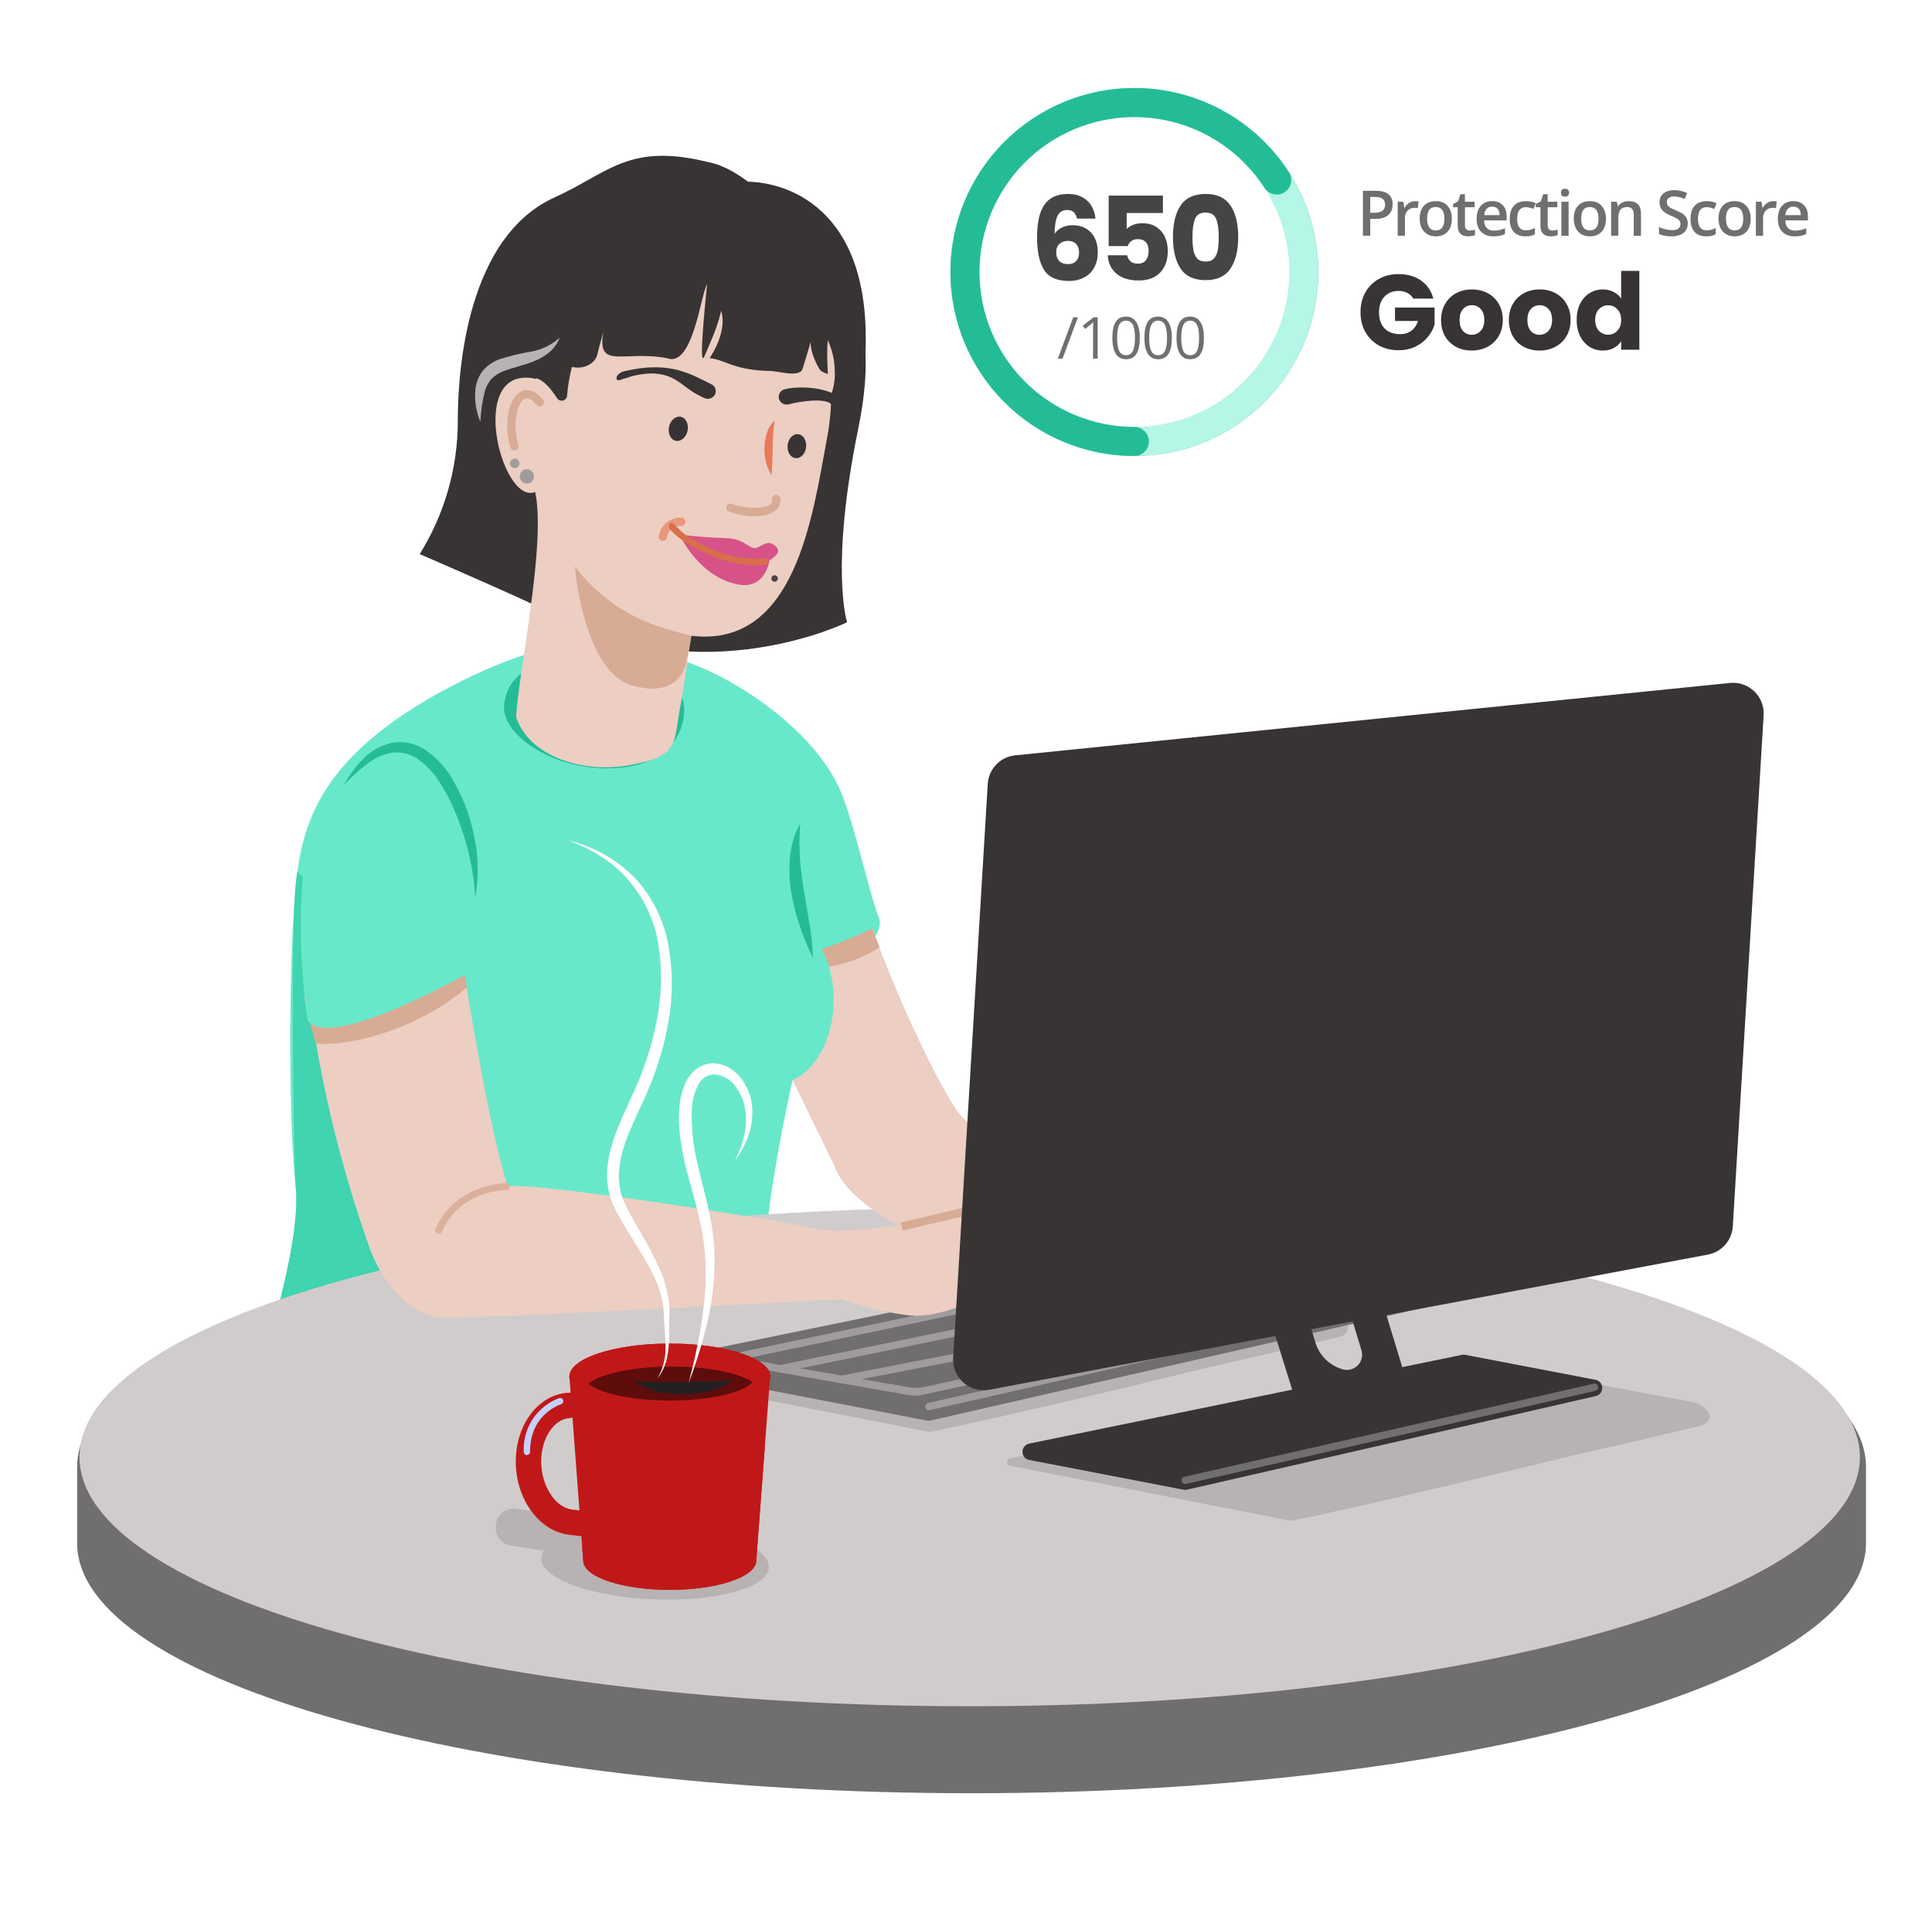
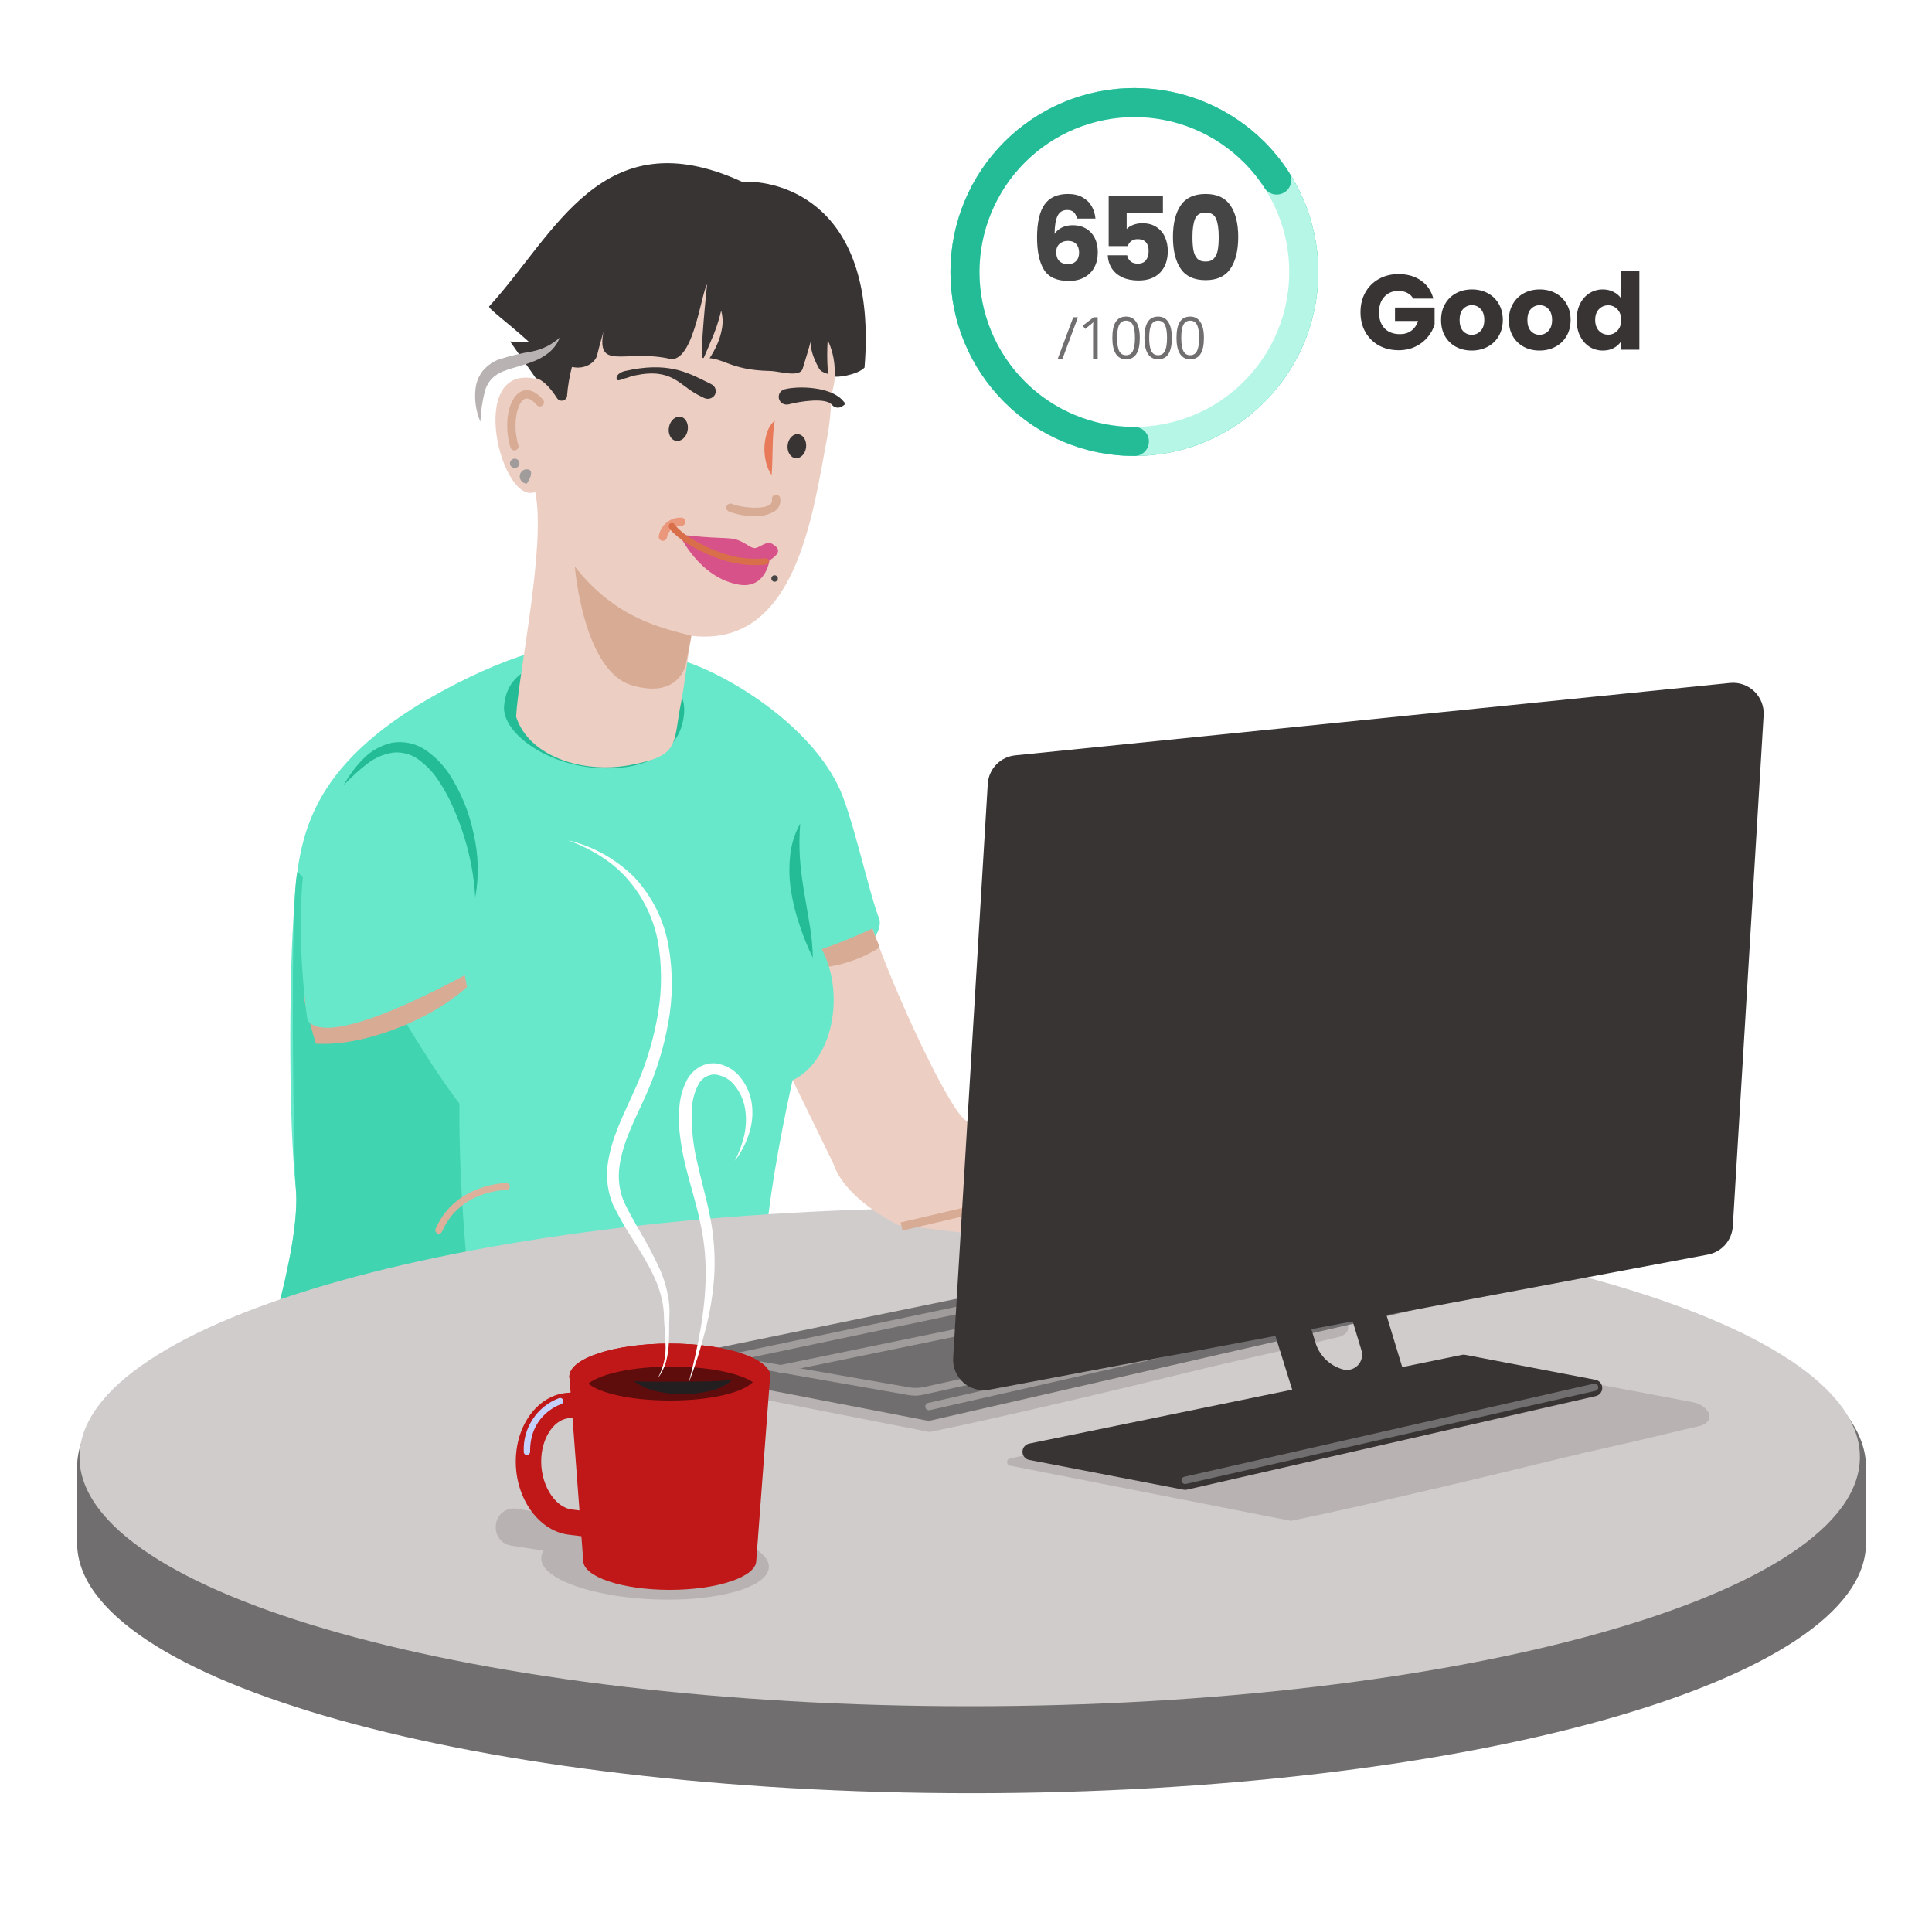
<svg xmlns="http://www.w3.org/2000/svg" width="373" height="368" viewBox="0 0 373 368" fill="none">
  <g clip-path="url(#clip0_2325_184545)">
    <path d="M346.457 173.402C346.461 152.081 342.264 130.968 334.107 111.268C325.95 91.569 313.992 73.67 298.917 58.593C283.842 43.516 265.944 31.556 246.245 23.397C226.547 15.238 205.435 11.039 184.114 11.04C141.062 11.04 99.773 28.142 69.33 58.583C38.886 89.025 21.782 130.313 21.78 173.365C21.752 197.456 27.097 221.251 37.428 243.015C47.758 264.779 62.814 283.965 81.497 299.175C150.846 293.83 220.803 295.78 290.843 295.697C308.326 280.48 322.338 261.688 331.932 240.59C341.527 219.491 346.48 196.579 346.457 173.402Z" fill="white" />
    <path d="M112.942 124.586C103.098 123.666 86.824 132.213 79.767 136.694C57.761 150.659 57.439 164.294 56.592 178.167C55.847 190.394 55.746 217.056 57.08 229.062C58.414 241.068 48.8 268.852 48.8 268.852L147.24 268.189C147.24 268.189 147.12 246.523 147.884 238.749C150 216.954 157.544 190.716 157.277 189.916C157.01 189.115 170.737 183.282 169.817 177.56C167.682 172.224 164.6 157.191 161.721 151.46C155.189 138.478 138.261 129.113 130.79 127.245C124.91 125.948 118.946 125.059 112.942 124.586Z" fill="#68E8CA" />
    <path d="M88.701 213.054C77.66 198.462 70.025 180.348 57.42 168.296C55.875 174.506 56.74 225.869 57.089 229.062C58.423 241.077 48.809 268.852 48.809 268.852L92.675 267.932C90.596 249.532 88.535 231.546 88.701 213.054Z" fill="#40D4B0" />
    <path d="M360.257 283.194C360.257 256.514 282.977 234.885 187.573 234.885C92.169 234.885 14.889 256.514 14.889 283.194V297.859C14.889 324.539 92.169 346.159 187.573 346.159C282.977 346.159 360.257 324.53 360.257 297.859V283.194Z" fill="#706E6E" />
    <path d="M187.214 329.369C282.132 329.369 359.079 307.831 359.079 281.262C359.079 254.694 282.132 233.156 187.214 233.156C92.295 233.156 15.349 254.694 15.349 281.262C15.349 307.831 92.295 329.369 187.214 329.369Z" fill="#D1CCCC" />
    <path d="M230.601 264.62C239.728 262.375 242.865 261.86 252.313 259.56C256.913 258.437 253.776 259.219 258.523 258.088C258.643 258.057 258.76 258.017 258.873 257.968C261.725 256.809 259.876 253.957 256.83 253.478L212.965 245.198C212.845 245.198 125.151 264.417 125.151 264.417C125.004 264.464 124.877 264.558 124.788 264.684C124.7 264.81 124.655 264.962 124.66 265.115C124.665 265.269 124.721 265.417 124.817 265.537C124.914 265.657 125.047 265.742 125.197 265.779L179.477 276.432C192.817 273.709 216.461 268.097 230.601 264.62Z" fill="#B8B2B2" />
    <path d="M258.799 235.52L134.599 260.986C134.084 261.089 133.618 261.359 133.273 261.756C132.929 262.152 132.725 262.651 132.695 263.175C132.659 263.754 132.836 264.327 133.191 264.785C133.547 265.244 134.057 265.558 134.627 265.668L178.787 274.188C179.111 274.257 179.447 274.257 179.771 274.188L296.951 247.37C297.452 247.252 297.901 246.976 298.232 246.584C298.564 246.191 298.76 245.702 298.791 245.189C298.826 244.611 298.649 244.04 298.294 243.583C297.938 243.126 297.428 242.814 296.86 242.705L259.645 235.575C259.369 235.507 259.082 235.489 258.799 235.52Z" fill="#706E6E" />
    <path d="M179.348 272.228C179.188 272.226 179.033 272.171 178.908 272.071C178.783 271.971 178.695 271.832 178.658 271.676C178.619 271.492 178.653 271.3 178.752 271.141C178.852 270.981 179.009 270.866 179.192 270.82L296.519 244.14C296.61 244.12 296.705 244.118 296.797 244.134C296.889 244.151 296.977 244.185 297.055 244.236C297.134 244.286 297.202 244.352 297.255 244.428C297.308 244.505 297.346 244.592 297.365 244.683C297.387 244.774 297.391 244.868 297.375 244.96C297.36 245.052 297.327 245.14 297.277 245.219C297.227 245.298 297.162 245.366 297.086 245.419C297.009 245.473 296.923 245.51 296.832 245.53L179.504 272.21L179.348 272.228Z" fill="#A19C9C" />
    <path d="M176.79 269.413C176.278 269.412 175.767 269.366 175.263 269.275L141.021 263.267C140.805 263.23 140.609 263.117 140.469 262.948C140.329 262.779 140.254 262.566 140.257 262.347C140.253 262.132 140.324 261.922 140.459 261.754C140.593 261.586 140.782 261.47 140.993 261.427L204.142 248.161C204.325 248.125 204.514 248.162 204.67 248.263C204.827 248.364 204.937 248.522 204.979 248.704C205.017 248.889 204.981 249.082 204.877 249.24C204.774 249.399 204.612 249.51 204.427 249.55L143.827 262.283L175.502 267.803C176.456 267.974 177.435 267.955 178.382 267.748L204.142 262.08C204.326 262.042 204.518 262.077 204.676 262.179C204.834 262.28 204.947 262.44 204.988 262.623C205.009 262.714 205.011 262.809 204.994 262.901C204.978 262.993 204.944 263.081 204.893 263.159C204.843 263.238 204.777 263.306 204.7 263.359C204.624 263.412 204.537 263.45 204.445 263.47L178.685 269.128C178.066 269.291 177.431 269.387 176.79 269.413Z" fill="#A19C9C" />
    <path d="M150.497 264.96C150.333 264.958 150.175 264.9 150.048 264.796C149.921 264.693 149.833 264.55 149.798 264.39C149.762 264.204 149.802 264.013 149.907 263.856C150.012 263.699 150.174 263.59 150.359 263.552L204.161 252.512C204.252 252.494 204.346 252.493 204.437 252.511C204.529 252.528 204.616 252.564 204.694 252.615C204.771 252.666 204.838 252.732 204.89 252.809C204.942 252.886 204.979 252.973 204.998 253.064C205.018 253.156 205.019 253.25 205.002 253.342C204.985 253.434 204.95 253.522 204.899 253.6C204.847 253.678 204.781 253.745 204.703 253.797C204.625 253.848 204.537 253.884 204.446 253.902L150.644 264.942L150.497 264.96Z" fill="#A19C9C" />
-     <path d="M162.273 266.993C162.108 266.992 161.95 266.933 161.824 266.827C161.698 266.722 161.613 266.575 161.583 266.414C161.564 266.322 161.564 266.228 161.582 266.137C161.6 266.045 161.637 265.959 161.689 265.882C161.741 265.804 161.809 265.738 161.887 265.688C161.965 265.637 162.052 265.602 162.144 265.586L204.151 257.48C204.337 257.448 204.527 257.49 204.682 257.596C204.837 257.703 204.943 257.866 204.979 258.051C205.014 258.235 204.975 258.426 204.87 258.581C204.765 258.736 204.602 258.843 204.418 258.879L162.411 266.975L162.273 266.993Z" fill="#A19C9C" />
    <path d="M246.572 249.081C246.756 246.229 246.986 243.386 247.226 240.543L225.909 235.354C214.694 230.285 189.615 219.172 186.128 216.034C182.642 212.897 172.696 191.608 168.446 179.234C161.721 183.623 150.966 185.352 143.68 189.354L160.948 224.728C162.623 229.788 168.621 233.993 173.35 236.458L189.302 238.39L221.374 255.346C221.374 255.346 232.589 255.429 246.287 255.493C246.352 253.377 246.444 251.224 246.572 249.081Z" fill="#ECCEC3" />
    <path d="M157.222 183.706L158.087 186.834C162.256 186.485 166.279 185.138 169.817 182.905C169.532 181.838 168.648 180.329 168.446 179.225C164.798 180.942 161.05 182.438 157.222 183.706Z" fill="#D8AB95" />
-     <path d="M59.26 189.318C57.2 178.462 86.86 171.663 88.397 180.688C92.546 205.528 94.883 218.583 98.011 229.062C101.691 227.93 148.997 235.262 157.222 237.121C166.707 239.264 190.526 232.788 193.626 232.521C196.727 232.254 217.289 244.61 219.147 245.125C221.006 245.64 222.643 249.348 217.841 249.504C213.038 249.66 214.032 250.176 214.032 250.176L214.455 251.27C214.455 251.27 214.915 256.376 191.897 249.918C189.578 249.918 182.053 254.674 175.337 253.902C170.984 253.342 166.707 252.299 162.585 250.792C162.585 250.792 92.417 254.61 85.444 254.352C78.47 254.095 73.208 246.072 71.478 241.242C65.473 224.446 61.375 207.029 59.26 189.318Z" fill="#ECCEC3" />
    <path d="M90.163 190.523C89.317 186.438 88.627 180.734 87.882 178.508C84.974 169.896 56.924 182.648 58.856 193.494C58.856 193.494 59.822 197.699 60.981 201.462C69.822 202.05 82.785 197.184 90.163 190.523Z" fill="#D8AB95" />
    <path d="M201.219 239.943L200.505 241.365L216.988 249.645L217.703 248.223L201.219 239.943Z" fill="#D8AB95" />
    <path d="M195.422 243.758L194.876 245.253L213.447 252.034L213.993 250.539L195.422 243.758Z" fill="#D8AB95" />
    <path d="M149.549 209.282C155.85 209.282 160.957 201.999 160.957 193.016C160.957 184.033 155.85 176.75 149.549 176.75C143.249 176.75 138.141 184.033 138.141 193.016C138.141 201.999 143.249 209.282 149.549 209.282Z" fill="#68E8CA" />
    <path d="M70.549 146.39C87.017 141.45 93.972 156.014 95.14 185.214C95.14 185.214 64.063 203.614 59.361 196.944C59.361 196.944 52.443 151.8 70.549 146.39Z" fill="#68E8CA" />
    <path d="M218.761 245.833L194.887 232.686L174.251 237.535L173.883 235.98L195.117 230.994L219.534 244.435L218.761 245.833Z" fill="#D8AB95" />
    <path d="M84.735 238.151C84.64 238.151 84.547 238.132 84.459 238.096C84.374 238.06 84.298 238.008 84.234 237.941C84.17 237.875 84.12 237.797 84.088 237.711C84.055 237.625 84.04 237.533 84.044 237.441C84.047 237.349 84.07 237.259 84.11 237.176C87.909 228.464 97.661 228.362 97.762 228.362C97.94 228.362 98.111 228.433 98.237 228.559C98.363 228.685 98.434 228.856 98.434 229.034C98.434 229.213 98.363 229.385 98.238 229.512C98.112 229.639 97.941 229.712 97.762 229.715C97.394 229.715 88.792 229.825 85.352 237.719C85.303 237.843 85.218 237.951 85.108 238.028C84.999 238.105 84.869 238.148 84.735 238.151Z" fill="#DDB09C" />
    <path d="M132.097 136.933C132.097 142.287 128.224 148.322 117.165 148.322C106.107 148.322 96.824 141.56 97.321 136.224C97.946 129.637 103.356 127.236 114.405 127.236C125.454 127.236 132.097 131.56 132.097 136.933Z" fill="#24BC97" />
-     <path d="M165.594 60.554C168.161 66.948 167.048 76.195 165.695 82.772C160.175 109.673 163.542 120.124 163.542 120.124C163.542 120.124 135.694 133.805 107.422 118.827C102.684 116.316 81.028 106.959 81.028 106.959C85.846 99.232 88.396 90.306 88.388 81.199C88.388 75.412 88.857 46.35 107.073 38.106C117.487 33.396 121.324 27.499 136.688 31.28C149.577 33.663 165.594 60.554 165.594 60.554Z" fill="#383434" />
    <path d="M103.503 73.14C105.904 58.659 110.817 40.02 125.022 34.068C151.316 31.712 164.122 61.557 159.623 84.861C156.863 99.525 153.607 125.148 133.477 122.728C132.778 126.702 132.124 132.443 131.526 135.406C129.852 143.686 131.527 145.866 121.526 147.706C112.326 149.38 102.04 145.921 99.639 138.359C100.136 129.6 105.49 104.834 103.319 94.972C96.787 97.639 89.887 70.049 103.503 73.14Z" fill="#ECCEC3" />
    <path d="M99.308 86.94C99.136 86.941 98.968 86.886 98.831 86.783C98.693 86.68 98.592 86.535 98.544 86.37C97.201 81.944 98.112 76.93 100.476 75.633C101.258 75.21 102.868 74.833 104.837 77.151C104.973 77.313 105.039 77.521 105.022 77.731C105.005 77.941 104.905 78.136 104.745 78.274C104.584 78.409 104.375 78.476 104.165 78.458C103.955 78.441 103.76 78.342 103.623 78.182C102.97 77.418 102.031 76.608 101.24 77.032C99.749 77.85 98.921 82.101 100.071 85.91C100.103 86.01 100.113 86.115 100.103 86.22C100.093 86.324 100.062 86.426 100.013 86.518C99.963 86.611 99.896 86.692 99.814 86.758C99.733 86.825 99.639 86.874 99.538 86.903C99.464 86.929 99.386 86.941 99.308 86.94Z" fill="#D8AB95" />
    <path d="M127.984 104.402H127.874C127.768 104.388 127.666 104.353 127.573 104.299C127.481 104.245 127.401 104.173 127.337 104.087C127.273 104.001 127.228 103.903 127.203 103.799C127.178 103.695 127.175 103.587 127.193 103.482C127.359 102.453 127.899 101.521 128.708 100.864C129.518 100.207 130.54 99.872 131.582 99.921C131.686 99.928 131.787 99.956 131.881 100.002C131.974 100.048 132.057 100.113 132.126 100.191C132.194 100.27 132.246 100.361 132.279 100.46C132.312 100.559 132.325 100.664 132.318 100.768C132.301 100.977 132.204 101.173 132.046 101.312C131.888 101.451 131.682 101.523 131.471 101.513C130.835 101.49 130.211 101.698 129.716 102.099C129.22 102.499 128.886 103.066 128.776 103.693C128.753 103.888 128.66 104.067 128.515 104.198C128.369 104.328 128.18 104.401 127.984 104.402Z" fill="#EA977B" />
    <path d="M132.747 83.148C133.012 81.87 132.424 80.667 131.434 80.462C130.443 80.257 129.426 81.128 129.162 82.406C128.897 83.685 129.485 84.888 130.475 85.093C131.466 85.298 132.483 84.427 132.747 83.148Z" fill="#383434" />
    <path d="M155.627 86.32C155.767 85.042 155.081 83.918 154.096 83.811C153.112 83.703 152.2 84.652 152.06 85.93C151.921 87.208 152.606 88.331 153.591 88.439C154.576 88.546 155.488 87.597 155.627 86.32Z" fill="#383434" />
    <path opacity="0.6" d="M131.177 103.187C138.748 104.107 140.8 103.62 142.447 104.254C144.094 104.889 144.737 105.653 145.575 105.8C146.412 105.947 147.967 104.301 149.043 104.963C150.119 105.625 151.251 106.49 148.555 108.174C148.555 108.174 147.838 113.795 142.566 112.838C134.912 111.449 131.177 103.187 131.177 103.187Z" fill="#C90063" />
    <path d="M133.477 122.728C128.141 121.293 118.941 119.572 110.974 109.351C110.974 109.351 112.602 129.426 121.885 132.25C131.168 135.074 132.428 128.174 132.428 128.174L133.477 122.728Z" fill="#D8AB95" />
    <path d="M145.713 99.636C143.992 99.651 142.285 99.339 140.681 98.716C140.491 98.623 140.345 98.459 140.274 98.259C140.204 98.06 140.214 97.841 140.303 97.649C140.396 97.459 140.561 97.314 140.761 97.245C140.961 97.176 141.18 97.189 141.371 97.281C142.585 97.87 147.102 98.514 148.629 97.41C148.789 97.308 148.913 97.16 148.986 96.986C149.058 96.811 149.075 96.619 149.034 96.434C149.014 96.329 149.017 96.22 149.041 96.116C149.065 96.011 149.111 95.913 149.174 95.826C149.238 95.74 149.319 95.668 149.412 95.614C149.505 95.561 149.608 95.526 149.715 95.514C149.82 95.498 149.928 95.502 150.031 95.527C150.135 95.552 150.232 95.598 150.318 95.661C150.404 95.725 150.476 95.805 150.53 95.896C150.585 95.988 150.62 96.09 150.635 96.195C150.714 96.666 150.656 97.149 150.469 97.588C150.281 98.026 149.972 98.402 149.577 98.67C148.415 99.373 147.069 99.709 145.713 99.636Z" fill="#D8AB95" />
    <path d="M149.577 81.19C149.425 82.064 149.324 82.945 149.273 83.83C149.227 84.686 149.181 85.541 149.172 86.397C149.117 88.127 149.126 89.82 148.97 91.706C148.443 90.924 148.069 90.05 147.865 89.129C147.657 88.225 147.561 87.298 147.58 86.37C147.608 85.431 147.769 84.502 148.059 83.609C148.319 82.673 148.846 81.832 149.577 81.19Z" fill="#E87A5A" />
    <path d="M120.965 72.965C121.514 72.75 122.08 72.581 122.658 72.459C129.806 70.969 131.186 74.428 134.829 76.268L135.906 76.802C136.271 76.992 136.696 77.035 137.092 76.92C137.488 76.805 137.824 76.542 138.031 76.185C138.122 76.006 138.175 75.81 138.188 75.61C138.201 75.409 138.174 75.209 138.106 75.019C138.039 74.83 137.934 74.656 137.798 74.509C137.662 74.361 137.497 74.243 137.313 74.161L136.274 73.637C132.538 71.797 128.675 69.8 120.698 71.613C119.852 71.797 118.858 72.386 119.061 73.186C119.217 73.756 120.321 73.057 120.965 72.965Z" fill="#383434" />
    <path d="M143.284 35.098C116.227 22.687 107.22 45.218 94.451 59.128C94.046 59.432 97.965 62.22 102.215 66.084L98.48 65.918L103.448 73.002C104.994 73.342 106.466 75.192 107.588 76.921C107.724 77.103 107.915 77.237 108.132 77.302C108.35 77.367 108.583 77.361 108.796 77.283C109.01 77.206 109.193 77.062 109.318 76.872C109.444 76.683 109.505 76.458 109.492 76.231C109.645 74.417 109.953 72.62 110.412 70.858H110.587C112.979 71.364 115.059 69.938 115.325 68.393C115.381 68.052 115.905 66.139 116.512 63.977C115.105 71.539 120.385 67.546 128.785 69.147C133.79 71.079 135.317 56.608 136.513 54.906C136.513 54.906 134.995 69.147 135.722 69.11C139.77 68.89 140.653 71.438 148.657 71.613C150.331 71.613 154.398 72.974 154.959 71.18C155.631 69.037 156.173 67.178 156.514 65.964C156.468 67.004 156.753 68.66 158.115 71.116C158.685 72.146 160.341 72.146 160.792 72.588C161.242 73.03 165.53 72.404 166.91 70.96C169.486 39.128 150.497 34.712 143.284 35.098Z" fill="#383434" />
    <path d="M149.549 112.295C149.895 112.295 150.175 112.015 150.175 111.67C150.175 111.324 149.895 111.044 149.549 111.044C149.204 111.044 148.924 111.324 148.924 111.67C148.924 112.015 149.204 112.295 149.549 112.295Z" fill="#454545" />
    <path d="M159.798 65.642C160.623 67.399 161.083 69.305 161.15 71.245C161.301 73.196 160.959 75.154 160.157 76.94C159.973 74.989 159.899 73.177 159.798 71.309C159.674 69.422 159.674 67.529 159.798 65.642Z" fill="#ECCEC3" />
    <path d="M151.536 78.062C151.763 78.117 152 78.117 152.226 78.062C154.416 77.473 159.439 76.682 160.608 78.136C160.73 78.289 160.882 78.416 161.054 78.51C161.225 78.605 161.414 78.664 161.609 78.686C161.804 78.707 162.001 78.69 162.189 78.635C162.377 78.58 162.553 78.488 162.705 78.366C163.349 77.85 163.349 78.117 162.825 77.446C160.543 74.612 154.122 74.446 151.454 75.155C151.263 75.205 151.083 75.293 150.927 75.412C150.77 75.532 150.638 75.682 150.54 75.853C150.441 76.025 150.378 76.214 150.353 76.41C150.328 76.606 150.343 76.805 150.396 76.995C150.47 77.26 150.616 77.499 150.817 77.688C151.018 77.876 151.267 78.005 151.536 78.062Z" fill="#383434" />
    <path d="M139.236 59.966C139.531 61.025 139.594 62.136 139.42 63.222C139.251 64.306 138.941 65.364 138.5 66.369C138.077 67.361 137.559 68.309 136.954 69.202C136.35 70.086 135.677 70.92 134.94 71.696C135.212 70.664 135.578 69.66 136.034 68.696C136.439 67.776 136.863 66.792 137.249 65.844C138.096 63.952 138.762 61.984 139.236 59.966Z" fill="#ECCEC3" />
    <path d="M108.066 65.164C107.664 66.229 107.003 67.177 106.144 67.924C105.272 68.659 104.287 69.25 103.227 69.671C101.157 70.546 99.014 70.941 97.247 71.64C96.417 71.945 95.656 72.415 95.011 73.02C94.398 73.667 93.939 74.444 93.668 75.293C93.139 77.292 92.83 79.344 92.748 81.411C91.861 79.342 91.543 77.074 91.828 74.842C92.005 73.604 92.514 72.437 93.3 71.466C94.132 70.528 95.181 69.808 96.355 69.368C98.412 68.71 100.515 68.206 102.647 67.859C104.667 67.475 106.542 66.543 108.066 65.164Z" fill="#B8B2B2" />
-     <path d="M101.718 93.343C102.481 93.343 103.098 92.725 103.098 91.963C103.098 91.201 102.481 90.583 101.718 90.583C100.956 90.583 100.338 91.201 100.338 91.963C100.338 92.725 100.956 93.343 101.718 93.343Z" fill="#A19C9C" />
+     <path d="M101.718 93.343C103.098 91.201 102.481 90.583 101.718 90.583C100.956 90.583 100.338 91.201 100.338 91.963C100.338 92.725 100.956 93.343 101.718 93.343Z" fill="#A19C9C" />
    <path d="M99.372 90.353C99.875 90.353 100.283 89.945 100.283 89.442C100.283 88.939 99.875 88.532 99.372 88.532C98.869 88.532 98.462 88.939 98.462 89.442C98.462 89.945 98.869 90.353 99.372 90.353Z" fill="#A19C9C" />
    <g style="mix-blend-mode:multiply">
      <path d="M145.823 109.094C141.665 109.094 137.258 107.695 132.695 104.935C131.977 104.494 129.696 102.874 129.162 101.853C129.09 101.708 129.078 101.54 129.128 101.385C129.178 101.231 129.286 101.102 129.429 101.025C129.574 100.951 129.743 100.938 129.898 100.988C130.053 101.038 130.182 101.147 130.257 101.292C131.133 102.322 132.174 103.199 133.339 103.886C138.426 106.968 143.284 108.284 147.755 107.76C147.916 107.741 148.078 107.787 148.205 107.887C148.332 107.987 148.415 108.133 148.436 108.293C148.454 108.454 148.408 108.615 148.309 108.743C148.209 108.87 148.063 108.953 147.902 108.974C147.212 109.055 146.518 109.095 145.823 109.094Z" fill="#D96E4A" />
    </g>
    <path d="M154.49 158.976C154.322 161.14 154.3 163.313 154.425 165.48C154.554 167.615 154.849 169.712 155.189 171.828L156.275 178.268C156.664 180.456 156.885 182.671 156.937 184.892C155.955 182.899 155.112 180.839 154.416 178.728C153.687 176.632 153.136 174.478 152.769 172.288C152.392 170.052 152.309 167.775 152.521 165.517C152.695 163.22 153.367 160.988 154.49 158.976Z" fill="#24BC97" />
    <path d="M66.354 151.57C67.347 149.748 68.585 148.07 70.034 146.584C71.542 144.986 73.493 143.874 75.636 143.391C77.917 142.982 80.267 143.488 82.178 144.799C83.971 146.03 85.513 147.591 86.722 149.399C89.007 152.923 90.608 156.846 91.442 160.963C92.391 164.992 92.497 169.173 91.755 173.245C91.526 169.236 90.796 165.27 89.584 161.442C89.004 159.561 88.309 157.718 87.504 155.922C86.747 154.134 85.823 152.421 84.744 150.806C83.729 149.226 82.439 147.839 80.936 146.712C79.519 145.626 77.746 145.111 75.968 145.268C74.096 145.535 72.33 146.297 70.852 147.476C69.242 148.714 67.738 150.084 66.354 151.57Z" fill="#24BC97" />
    <path d="M129.318 272.09C140.034 272.09 148.721 269.24 148.721 265.724C148.721 262.207 140.034 259.357 129.318 259.357C118.602 259.357 109.916 262.207 109.916 265.724C109.916 269.24 118.602 272.09 129.318 272.09Z" fill="#C01818" />
    <path d="M126.466 294.492C122.273 294.307 118.071 294.578 113.936 295.302C113.725 294.707 113.357 294.181 112.871 293.779C112.385 293.378 111.799 293.115 111.176 293.02L99.713 291.235C99.228 291.159 98.733 291.187 98.26 291.318C97.787 291.448 97.347 291.677 96.969 291.99C96.591 292.304 96.285 292.694 96.07 293.134C95.854 293.575 95.735 294.057 95.72 294.547V294.832C95.692 295.676 95.975 296.5 96.514 297.15C97.053 297.799 97.811 298.228 98.645 298.356L104.948 299.34C104.649 299.783 104.492 300.306 104.497 300.84C104.497 304.768 114.332 308.31 126.466 308.752C138.601 309.194 148.445 306.378 148.445 302.45C148.445 298.522 138.601 294.934 126.466 294.492Z" fill="#B8B2B2" />
    <path d="M109.916 265.53L112.602 301.272C112.602 304.382 120.082 306.903 129.309 306.903C138.537 306.903 146.007 304.382 146.007 301.272L148.694 265.53H109.916Z" fill="#C01818" />
-     <path d="M112.372 298.255L112.602 301.272C112.602 304.382 120.082 306.903 129.309 306.903C138.537 306.903 146.007 304.382 146.007 301.272L147.663 279.266C140.736 294.096 130.257 306.167 112.372 298.255Z" fill="#C01818" />
    <path d="M129.318 270.37C138.51 270.37 145.961 268.203 145.961 265.53C145.961 262.858 138.51 260.691 129.318 260.691C120.127 260.691 112.676 262.858 112.676 265.53C112.676 268.203 120.127 270.37 129.318 270.37Z" fill="#C01818" />
    <path d="M129.337 260.581C140.432 260.581 147.516 263.626 147.516 265.724C147.516 267.821 140.432 270.866 129.337 270.866C118.242 270.866 111.158 267.821 111.158 265.724C111.158 263.626 118.242 260.581 129.337 260.581ZM129.337 259.357C118.619 259.357 109.934 262.209 109.934 265.724C109.934 269.238 118.619 272.09 129.337 272.09C140.055 272.09 148.74 269.238 148.74 265.724C148.74 262.209 140.055 259.357 129.337 259.357Z" fill="#C01818" />
    <path d="M110.164 273.672H110.642L118.002 274.592C119.576 274.841 121.186 277.214 121.011 280.066L120.496 288.346C120.348 290.757 119.005 292.256 117.855 292.256H117.625H117.542L110.431 291.392C106.972 290.968 104.202 286.286 104.506 281.364C104.773 277.095 107.266 273.746 110.164 273.746V273.672ZM110.164 268.842C104.644 268.842 100.044 274.04 99.612 281.06C99.133 288.678 103.733 295.513 109.842 296.258L116.944 297.123C117.249 297.167 117.557 297.189 117.864 297.188C121.811 297.188 125.096 293.572 125.399 288.678L125.914 280.398C126.246 275.126 122.998 270.37 118.665 269.762L111.241 268.842C110.886 268.798 110.53 268.777 110.173 268.778L110.164 268.842Z" fill="#C01818" />
    <path d="M145.345 266.8C142.732 265.043 136.697 263.801 129.65 263.801C122.244 263.801 115.951 265.172 113.595 267.085C115.849 268.99 122.023 270.351 129.318 270.351C136.973 270.37 143.394 268.87 145.345 266.8Z" fill="#5F0C0C" />
    <path d="M141.518 266.276C140.227 267.411 138.659 268.185 136.973 268.52C135.341 268.922 133.667 269.129 131.986 269.137C130.307 269.158 128.631 268.985 126.991 268.622C125.329 268.303 123.758 267.622 122.391 266.625C124.084 266.736 125.657 266.708 127.258 266.717H132.005L136.752 266.662C138.348 266.653 139.941 266.524 141.518 266.276Z" fill="#231F20" />
    <path d="M132.952 266.975C134.737 260.029 136.228 252.972 136.246 245.907C136.269 242.386 135.874 238.874 135.068 235.446C134.323 232.015 133.228 228.611 132.354 225.069C131.916 223.286 131.575 221.48 131.333 219.659C131.07 217.804 131.006 215.926 131.14 214.056C131.232 212.086 131.75 210.159 132.658 208.408C133.191 207.465 133.946 206.666 134.857 206.08C135.817 205.475 136.944 205.189 138.077 205.261C139.115 205.377 140.116 205.717 141.01 206.257C141.904 206.797 142.671 207.524 143.256 208.389C144.404 209.97 145.086 211.841 145.225 213.79C145.367 215.664 145.103 217.546 144.452 219.31C143.845 221.026 142.973 222.637 141.867 224.084C142.686 222.506 143.305 220.83 143.707 219.098C144.079 217.414 144.125 215.675 143.845 213.974C143.567 212.339 142.869 210.805 141.821 209.521C141.358 208.923 140.777 208.426 140.114 208.062C139.45 207.698 138.72 207.475 137.966 207.405C137.272 207.413 136.594 207.623 136.017 208.011C135.441 208.398 134.989 208.945 134.719 209.585C134.002 211.042 133.607 212.636 133.56 214.259C133.448 217.728 133.816 221.195 134.654 224.563C135.409 228.004 136.43 231.463 137.129 235.06C137.831 238.655 138.093 242.322 137.911 245.98C137.695 249.604 137.121 253.197 136.2 256.708C135.323 260.192 134.238 263.62 132.952 266.975Z" fill="white" />
    <path d="M109.695 162.205C114.526 163.366 118.945 165.836 122.464 169.344C125.918 173.035 128.214 177.657 129.07 182.638C129.943 187.573 129.918 192.625 128.996 197.552C128.108 202.449 126.615 207.217 124.553 211.747C122.538 216.2 120.229 220.515 119.612 225.069C119.277 227.293 119.525 229.565 120.33 231.665C121.25 233.763 122.51 235.888 123.706 237.995C124.968 240.113 126.123 242.293 127.165 244.527C128.238 246.805 128.925 249.246 129.199 251.749C129.254 252.379 129.272 253.012 129.254 253.644C129.254 254.279 129.18 254.868 129.19 255.484C129.19 256.698 129.19 257.922 129.134 259.164C129.088 260.407 128.906 261.641 128.592 262.844C128.247 264.027 127.688 265.137 126.945 266.119C128.128 264.002 128.66 261.582 128.472 259.164C128.472 257.968 128.334 256.754 128.251 255.53C128.196 254.914 128.187 254.279 128.178 253.69C128.148 253.104 128.087 252.521 127.994 251.942C127.276 247.25 124.599 243.147 122.05 239.062C120.705 236.986 119.476 234.836 118.37 232.622C117.347 230.176 116.983 227.506 117.312 224.876C117.984 219.687 120.394 215.225 122.335 210.827C124.347 206.488 125.83 201.923 126.752 197.23C127.714 192.565 127.876 187.771 127.23 183.052C126.593 178.336 124.645 173.893 121.609 170.228C118.545 166.446 114.249 163.916 109.695 162.205Z" fill="white" />
    <path d="M101.737 280.885C101.656 280.887 101.576 280.872 101.502 280.842C101.427 280.812 101.359 280.767 101.301 280.711C101.244 280.654 101.198 280.587 101.167 280.513C101.136 280.438 101.12 280.359 101.12 280.278C101.008 278.049 101.607 275.842 102.831 273.975C104.054 272.108 105.84 270.678 107.928 269.891C108.004 269.864 108.084 269.851 108.164 269.855C108.245 269.858 108.323 269.878 108.396 269.912C108.469 269.946 108.534 269.994 108.588 270.054C108.642 270.114 108.684 270.183 108.71 270.259C108.738 270.334 108.751 270.414 108.748 270.494C108.746 270.574 108.727 270.652 108.693 270.725C108.66 270.797 108.613 270.863 108.554 270.917C108.495 270.971 108.427 271.014 108.352 271.041C106.926 271.566 102.28 273.801 102.344 280.241C102.345 280.322 102.33 280.402 102.3 280.477C102.27 280.551 102.226 280.619 102.169 280.677C102.113 280.734 102.046 280.78 101.971 280.811C101.897 280.842 101.817 280.858 101.737 280.858V280.885Z" fill="#C4D1FD" />
    <path d="M300.346 281.768C309.473 279.524 312.619 279.008 322.067 276.699C326.667 275.577 323.521 276.368 328.268 275.236C328.388 275.208 328.505 275.168 328.618 275.117C331.47 273.948 329.621 271.106 326.575 270.627L282.719 262.347C282.59 262.347 194.896 281.566 194.896 281.566C194.753 281.617 194.631 281.711 194.546 281.837C194.461 281.962 194.419 282.111 194.425 282.263C194.431 282.414 194.485 282.559 194.58 282.677C194.675 282.795 194.805 282.88 194.951 282.918L249.231 293.581C262.553 290.858 286.215 285.246 300.346 281.768Z" fill="#B8B2B2" />
    <path d="M184.022 262.108L190.701 151.322C190.785 149.913 191.372 148.582 192.355 147.569C193.337 146.556 194.65 145.929 196.055 145.802L334.055 131.827C334.903 131.75 335.757 131.857 336.56 132.14C337.362 132.424 338.094 132.877 338.705 133.469C339.317 134.061 339.793 134.778 340.102 135.571C340.411 136.364 340.545 137.215 340.495 138.064L334.543 236.734C334.463 238.056 333.941 239.311 333.062 240.301C332.183 241.29 330.997 241.955 329.694 242.19L190.977 268.272C190.096 268.434 189.189 268.394 188.326 268.154C187.463 267.914 186.666 267.48 185.996 266.886C185.326 266.292 184.799 265.553 184.457 264.725C184.115 263.897 183.966 263.002 184.022 262.108Z" fill="#383434" />
    <path d="M282.333 261.519L198.696 278.668C198.348 278.738 198.033 278.922 197.8 279.19C197.567 279.457 197.429 279.795 197.408 280.149C197.383 280.54 197.503 280.926 197.743 281.234C197.984 281.543 198.329 281.752 198.714 281.824L228.485 287.564C228.703 287.615 228.93 287.615 229.148 287.564L308.084 269.496C308.423 269.419 308.729 269.233 308.955 268.968C309.18 268.703 309.314 268.371 309.335 268.024C309.357 267.634 309.237 267.248 308.997 266.94C308.757 266.632 308.412 266.422 308.028 266.349L282.958 261.547C282.754 261.496 282.541 261.487 282.333 261.519Z" fill="#383434" />
    <path d="M228.816 286.47C228.655 286.47 228.498 286.415 228.371 286.315C228.244 286.215 228.155 286.075 228.117 285.918C228.097 285.826 228.095 285.732 228.111 285.64C228.128 285.548 228.162 285.46 228.212 285.381C228.263 285.303 228.329 285.235 228.405 285.182C228.482 285.128 228.569 285.091 228.66 285.071L307.697 267.104C307.788 267.082 307.882 267.079 307.974 267.094C308.066 267.109 308.154 267.142 308.233 267.192C308.312 267.242 308.38 267.307 308.433 267.383C308.487 267.46 308.524 267.546 308.544 267.637C308.565 267.728 308.569 267.822 308.554 267.914C308.538 268.006 308.505 268.094 308.455 268.173C308.406 268.252 308.341 268.32 308.264 268.373C308.188 268.427 308.101 268.464 308.01 268.484L228.973 286.451L228.816 286.47Z" fill="#706E6E" />
    <path d="M242.276 245.198C245.257 245.723 248.247 246.21 251.228 246.753L251.982 246.9C251.554 247.048 251.2 247.356 250.996 247.759C250.792 248.163 250.753 248.63 250.887 249.062L253.969 259.182C254.345 260.414 255.025 261.532 255.947 262.432C256.868 263.332 258.001 263.987 259.241 264.334C259.748 264.478 260.285 264.482 260.794 264.347C261.304 264.211 261.767 263.941 262.136 263.565C262.505 263.188 262.766 262.719 262.891 262.207C263.016 261.695 263.001 261.159 262.847 260.654L260.188 251.878C260.054 251.497 259.795 251.172 259.452 250.958L253.794 247.333C256.95 247.958 260.087 248.658 263.206 249.384L266.555 250.185L272.498 269.744L251.89 275.982L242.276 245.198Z" fill="#383434" />
  </g>
  <g filter="url(#filter0_dd_2325_184545)">
    <rect x="183.5" y="23.475" width="185.172" height="56.061" rx="28.03" fill="white" />
-     <path d="M268.871 38.456C268.871 39.361 268.574 40.055 267.981 40.537C267.388 41.02 266.544 41.261 265.449 41.261H264.547V44.505H263.13V35.834H265.626C266.71 35.834 267.52 36.056 268.058 36.498C268.6 36.941 268.871 37.593 268.871 38.456ZM264.547 40.069H265.3C266.028 40.069 266.562 39.942 266.902 39.689C267.242 39.436 267.412 39.041 267.412 38.503C267.412 38.005 267.259 37.633 266.955 37.388C266.65 37.143 266.176 37.02 265.532 37.02H264.547V40.069ZM273.174 37.827C273.455 37.827 273.686 37.847 273.868 37.886L273.732 39.185C273.534 39.138 273.328 39.114 273.115 39.114C272.557 39.114 272.105 39.296 271.757 39.66C271.413 40.023 271.241 40.496 271.241 41.077V44.505H269.847V37.945H270.938L271.122 39.102H271.193C271.411 38.711 271.693 38.4 272.041 38.171C272.393 37.941 272.771 37.827 273.174 37.827ZM280.301 41.213C280.301 42.285 280.026 43.121 279.476 43.722C278.927 44.323 278.162 44.624 277.181 44.624C276.568 44.624 276.026 44.485 275.556 44.209C275.085 43.932 274.724 43.534 274.471 43.016C274.218 42.498 274.091 41.897 274.091 41.213C274.091 40.15 274.364 39.319 274.909 38.722C275.455 38.125 276.224 37.827 277.217 37.827C278.166 37.827 278.917 38.133 279.47 38.746C280.024 39.355 280.301 40.177 280.301 41.213ZM275.526 41.213C275.526 42.728 276.086 43.485 277.205 43.485C278.312 43.485 278.865 42.728 278.865 41.213C278.865 39.715 278.308 38.966 277.193 38.966C276.608 38.966 276.183 39.159 275.918 39.547C275.657 39.934 275.526 40.49 275.526 41.213ZM283.744 43.497C284.084 43.497 284.424 43.443 284.764 43.337V44.386C284.61 44.454 284.41 44.509 284.165 44.553C283.924 44.6 283.673 44.624 283.412 44.624C282.091 44.624 281.431 43.928 281.431 42.536V39.001H280.536V38.384L281.496 37.874L281.971 36.486H282.831V37.945H284.699V39.001H282.831V42.512C282.831 42.848 282.914 43.097 283.08 43.26C283.25 43.418 283.471 43.497 283.744 43.497ZM288.338 44.624C287.318 44.624 286.519 44.327 285.942 43.734C285.369 43.137 285.082 42.316 285.082 41.273C285.082 40.201 285.349 39.359 285.883 38.746C286.417 38.133 287.15 37.827 288.083 37.827C288.949 37.827 289.633 38.09 290.135 38.616C290.637 39.142 290.888 39.865 290.888 40.786V41.54H286.517C286.537 42.176 286.709 42.666 287.033 43.01C287.358 43.35 287.814 43.52 288.403 43.52C288.791 43.52 289.151 43.485 289.483 43.414C289.819 43.339 290.179 43.216 290.562 43.046V44.179C290.222 44.341 289.878 44.456 289.53 44.523C289.182 44.59 288.785 44.624 288.338 44.624ZM288.083 38.883C287.64 38.883 287.284 39.023 287.016 39.304C286.751 39.584 286.593 39.994 286.541 40.531H289.518C289.511 39.99 289.38 39.58 289.127 39.304C288.874 39.023 288.526 38.883 288.083 38.883ZM294.51 44.624C293.517 44.624 292.762 44.335 292.244 43.758C291.73 43.176 291.473 42.344 291.473 41.261C291.473 40.158 291.742 39.309 292.28 38.717C292.822 38.123 293.602 37.827 294.623 37.827C295.314 37.827 295.937 37.955 296.491 38.212L296.07 39.333C295.481 39.104 294.994 38.989 294.611 38.989C293.476 38.989 292.909 39.742 292.909 41.249C292.909 41.984 293.049 42.538 293.33 42.91C293.614 43.277 294.029 43.461 294.575 43.461C295.196 43.461 295.783 43.307 296.337 42.999V44.214C296.087 44.361 295.821 44.465 295.536 44.529C295.255 44.592 294.913 44.624 294.51 44.624ZM299.715 43.497C300.055 43.497 300.395 43.443 300.735 43.337V44.386C300.581 44.454 300.381 44.509 300.136 44.553C299.895 44.6 299.644 44.624 299.383 44.624C298.062 44.624 297.402 43.928 297.402 42.536V39.001H296.506V38.384L297.467 37.874L297.941 36.486H298.801V37.945H300.67V39.001H298.801V42.512C298.801 42.848 298.884 43.097 299.051 43.26C299.221 43.418 299.442 43.497 299.715 43.497ZM302.838 44.505H301.444V37.945H302.838V44.505ZM301.361 36.208C301.361 35.959 301.428 35.767 301.563 35.632C301.701 35.498 301.897 35.431 302.15 35.431C302.395 35.431 302.585 35.498 302.719 35.632C302.858 35.767 302.927 35.959 302.927 36.208C302.927 36.445 302.858 36.633 302.719 36.771C302.585 36.906 302.395 36.973 302.15 36.973C301.897 36.973 301.701 36.906 301.563 36.771C301.428 36.633 301.361 36.445 301.361 36.208ZM310.048 41.213C310.048 42.285 309.773 43.121 309.223 43.722C308.674 44.323 307.909 44.624 306.928 44.624C306.315 44.624 305.773 44.485 305.303 44.209C304.832 43.932 304.471 43.534 304.218 43.016C303.965 42.498 303.838 41.897 303.838 41.213C303.838 40.15 304.111 39.319 304.656 38.722C305.202 38.125 305.971 37.827 306.964 37.827C307.912 37.827 308.664 38.133 309.217 38.746C309.771 39.355 310.048 40.177 310.048 41.213ZM305.273 41.213C305.273 42.728 305.833 43.485 306.952 43.485C308.059 43.485 308.612 42.728 308.612 41.213C308.612 39.715 308.055 38.966 306.94 38.966C306.355 38.966 305.93 39.159 305.665 39.547C305.404 39.934 305.273 40.49 305.273 41.213ZM316.818 44.505H315.419V40.472C315.419 39.966 315.316 39.588 315.11 39.339C314.909 39.09 314.586 38.966 314.143 38.966C313.554 38.966 313.123 39.139 312.851 39.487C312.578 39.835 312.441 40.419 312.441 41.237V44.505H311.048V37.945H312.139L312.335 38.805H312.406C312.603 38.493 312.884 38.252 313.248 38.082C313.612 37.912 314.015 37.827 314.458 37.827C316.031 37.827 316.818 38.627 316.818 40.229V44.505ZM325.846 42.15C325.846 42.922 325.568 43.526 325.01 43.965C324.453 44.404 323.684 44.624 322.703 44.624C321.722 44.624 320.92 44.471 320.295 44.167V42.827C320.69 43.012 321.11 43.159 321.552 43.265C321.999 43.372 322.414 43.426 322.798 43.426C323.359 43.426 323.772 43.319 324.037 43.105C324.306 42.892 324.441 42.605 324.441 42.245C324.441 41.921 324.318 41.646 324.073 41.421C323.828 41.196 323.322 40.929 322.555 40.62C321.764 40.3 321.206 39.934 320.882 39.523C320.558 39.112 320.396 38.618 320.396 38.04C320.396 37.317 320.653 36.747 321.167 36.332C321.681 35.917 322.371 35.709 323.237 35.709C324.067 35.709 324.893 35.891 325.716 36.255L325.265 37.412C324.494 37.087 323.806 36.925 323.201 36.925C322.742 36.925 322.395 37.026 322.157 37.228C321.92 37.425 321.801 37.688 321.801 38.017C321.801 38.242 321.849 38.436 321.944 38.598C322.039 38.756 322.195 38.906 322.412 39.049C322.63 39.191 323.021 39.379 323.587 39.612C324.223 39.877 324.69 40.124 324.986 40.353C325.283 40.583 325.5 40.842 325.639 41.13C325.777 41.419 325.846 41.759 325.846 42.15ZM329.414 44.624C328.422 44.624 327.667 44.335 327.149 43.758C326.635 43.176 326.378 42.344 326.378 41.261C326.378 40.158 326.647 39.309 327.184 38.717C327.726 38.123 328.507 37.827 329.527 37.827C330.219 37.827 330.842 37.955 331.395 38.212L330.974 39.333C330.385 39.104 329.899 38.989 329.515 38.989C328.38 38.989 327.813 39.742 327.813 41.249C327.813 41.984 327.953 42.538 328.234 42.91C328.519 43.277 328.934 43.461 329.48 43.461C330.1 43.461 330.688 43.307 331.241 42.999V44.214C330.992 44.361 330.725 44.465 330.44 44.529C330.16 44.592 329.818 44.624 329.414 44.624ZM337.994 41.213C337.994 42.285 337.719 43.121 337.17 43.722C336.62 44.323 335.855 44.624 334.874 44.624C334.261 44.624 333.72 44.485 333.249 44.209C332.779 43.932 332.417 43.534 332.164 43.016C331.911 42.498 331.784 41.897 331.784 41.213C331.784 40.15 332.057 39.319 332.603 38.722C333.148 38.125 333.917 37.827 334.91 37.827C335.859 37.827 336.61 38.133 337.164 38.746C337.717 39.355 337.994 40.177 337.994 41.213ZM333.22 41.213C333.22 42.728 333.779 43.485 334.898 43.485C336.005 43.485 336.559 42.728 336.559 41.213C336.559 39.715 336.001 38.966 334.886 38.966C334.301 38.966 333.876 39.159 333.611 39.547C333.35 39.934 333.22 40.49 333.22 41.213ZM342.321 37.827C342.602 37.827 342.833 37.847 343.015 37.886L342.879 39.185C342.681 39.138 342.475 39.114 342.262 39.114C341.704 39.114 341.252 39.296 340.904 39.66C340.56 40.023 340.388 40.496 340.388 41.077V44.505H338.994V37.945H340.085L340.269 39.102H340.34C340.558 38.711 340.84 38.4 341.188 38.171C341.54 37.941 341.918 37.827 342.321 37.827ZM346.494 44.624C345.474 44.624 344.675 44.327 344.098 43.734C343.525 43.137 343.238 42.316 343.238 41.273C343.238 40.201 343.505 39.359 344.039 38.746C344.573 38.133 345.306 37.827 346.239 37.827C347.105 37.827 347.789 38.09 348.291 38.616C348.793 39.142 349.044 39.865 349.044 40.786V41.54H344.673C344.693 42.176 344.865 42.666 345.189 43.01C345.514 43.35 345.97 43.52 346.559 43.52C346.947 43.52 347.307 43.485 347.639 43.414C347.975 43.339 348.335 43.216 348.718 43.046V44.179C348.378 44.341 348.034 44.456 347.686 44.523C347.338 44.59 346.941 44.624 346.494 44.624ZM346.239 38.883C345.796 38.883 345.44 39.023 345.172 39.304C344.907 39.584 344.748 39.994 344.697 40.531H347.674C347.666 39.99 347.536 39.58 347.283 39.304C347.03 39.023 346.682 38.883 346.239 38.883Z" fill="#706E6E" />
    <path d="M272.838 56.638C272.578 56.159 272.201 55.796 271.708 55.549C271.228 55.288 270.659 55.158 270.002 55.158C268.864 55.158 267.953 55.535 267.268 56.289C266.582 57.029 266.24 58.022 266.24 59.269C266.24 60.599 266.596 61.64 267.309 62.394C268.035 63.134 269.029 63.504 270.289 63.504C271.153 63.504 271.879 63.285 272.468 62.846C273.071 62.408 273.51 61.777 273.784 60.955H269.323V58.365H276.97V61.633C276.709 62.51 276.264 63.326 275.634 64.079C275.017 64.833 274.229 65.443 273.27 65.909C272.311 66.375 271.228 66.608 270.022 66.608C268.597 66.608 267.322 66.299 266.199 65.683C265.089 65.052 264.219 64.182 263.588 63.072C262.972 61.962 262.663 60.695 262.663 59.269C262.663 57.844 262.972 56.577 263.588 55.467C264.219 54.343 265.089 53.473 266.199 52.856C267.309 52.226 268.576 51.911 270.002 51.911C271.728 51.911 273.181 52.328 274.359 53.164C275.552 54 276.339 55.158 276.723 56.638H272.838ZM284.138 66.669C283.014 66.669 282 66.43 281.096 65.95C280.205 65.47 279.499 64.785 278.979 63.894C278.471 63.004 278.218 61.962 278.218 60.77C278.218 59.592 278.478 58.557 278.999 57.666C279.52 56.762 280.232 56.07 281.137 55.59C282.041 55.11 283.055 54.871 284.179 54.871C285.303 54.871 286.317 55.11 287.221 55.59C288.126 56.07 288.838 56.762 289.359 57.666C289.88 58.557 290.14 59.592 290.14 60.77C290.14 61.949 289.873 62.99 289.339 63.894C288.818 64.785 288.098 65.47 287.18 65.95C286.276 66.43 285.262 66.669 284.138 66.669ZM284.138 63.627C284.809 63.627 285.378 63.381 285.844 62.887C286.324 62.394 286.564 61.688 286.564 60.77C286.564 59.852 286.331 59.146 285.865 58.653C285.412 58.159 284.851 57.913 284.179 57.913C283.494 57.913 282.925 58.159 282.473 58.653C282.021 59.132 281.795 59.838 281.795 60.77C281.795 61.688 282.014 62.394 282.452 62.887C282.905 63.381 283.466 63.627 284.138 63.627ZM297.226 66.669C296.102 66.669 295.088 66.43 294.184 65.95C293.293 65.47 292.587 64.785 292.067 63.894C291.56 63.004 291.306 61.962 291.306 60.77C291.306 59.592 291.566 58.557 292.087 57.666C292.608 56.762 293.321 56.07 294.225 55.59C295.129 55.11 296.143 54.871 297.267 54.871C298.391 54.871 299.405 55.11 300.309 55.59C301.214 56.07 301.926 56.762 302.447 57.666C302.968 58.557 303.228 59.592 303.228 60.77C303.228 61.949 302.961 62.99 302.427 63.894C301.906 64.785 301.186 65.47 300.268 65.95C299.364 66.43 298.35 66.669 297.226 66.669ZM297.226 63.627C297.898 63.627 298.466 63.381 298.932 62.887C299.412 62.394 299.652 61.688 299.652 60.77C299.652 59.852 299.419 59.146 298.953 58.653C298.501 58.159 297.939 57.913 297.267 57.913C296.582 57.913 296.013 58.159 295.561 58.653C295.109 59.132 294.883 59.838 294.883 60.77C294.883 61.688 295.102 62.394 295.541 62.887C295.993 63.381 296.555 63.627 297.226 63.627ZM304.394 60.749C304.394 59.571 304.613 58.536 305.052 57.646C305.504 56.755 306.114 56.07 306.881 55.59C307.649 55.11 308.505 54.871 309.451 54.871C310.205 54.871 310.89 55.028 311.506 55.343C312.137 55.658 312.63 56.083 312.986 56.618V51.294H316.501V66.505H312.986V64.861C312.658 65.409 312.185 65.847 311.568 66.176C310.965 66.505 310.259 66.669 309.451 66.669C308.505 66.669 307.649 66.43 306.881 65.95C306.114 65.457 305.504 64.765 305.052 63.874C304.613 62.969 304.394 61.928 304.394 60.749ZM312.986 60.77C312.986 59.893 312.74 59.201 312.246 58.694C311.767 58.187 311.178 57.933 310.479 57.933C309.78 57.933 309.184 58.187 308.69 58.694C308.211 59.187 307.971 59.872 307.971 60.749C307.971 61.627 308.211 62.325 308.69 62.846C309.184 63.353 309.78 63.607 310.479 63.607C311.178 63.607 311.767 63.353 312.246 62.846C312.74 62.339 312.986 61.647 312.986 60.77Z" fill="#383434" />
  </g>
  <g filter="url(#filter1_dd_2325_184545)">
    <circle cx="219.009" cy="51.505" r="34.686" fill="white" stroke="#24BC97" stroke-width="1.638" />
    <path d="M219.009 84.207C223.303 84.207 227.556 83.361 231.523 81.718C235.491 80.074 239.096 77.665 242.133 74.629C245.169 71.592 247.578 67.987 249.222 64.02C250.865 60.052 251.711 55.8 251.711 51.505C251.711 47.211 250.865 42.958 249.222 38.99C247.578 35.023 245.169 31.418 242.133 28.381C239.096 25.345 235.491 22.936 231.523 21.292C227.556 19.649 223.303 18.803 219.009 18.803C214.714 18.803 210.462 19.649 206.494 21.292C202.527 22.936 198.922 25.345 195.885 28.381C192.848 31.418 190.44 35.023 188.796 38.99C187.153 42.958 186.307 47.211 186.307 51.505C186.307 55.8 187.153 60.052 188.796 64.02C190.44 67.987 192.848 71.592 195.885 74.629C198.922 77.665 202.527 80.074 206.494 81.718C210.462 83.361 214.714 84.207 219.009 84.207L219.009 84.207Z" stroke="#B6F6E7" stroke-width="5.606" />
    <path d="M219.011 84.219C214.715 84.219 210.461 83.373 206.492 81.728C202.523 80.085 198.917 77.675 195.879 74.637C192.841 71.599 190.432 67.993 188.788 64.024C187.144 60.055 186.297 55.801 186.297 51.505C186.297 47.209 187.144 42.955 188.788 38.986C190.432 35.017 192.841 31.411 195.879 28.373C198.917 25.335 202.523 22.926 206.492 21.282C210.461 19.638 214.715 18.792 219.011 18.792C223.307 18.792 227.561 19.638 231.53 21.282C235.499 22.926 239.105 25.335 242.143 28.373C243.781 30.012 245.237 31.816 246.489 33.753" stroke="#24BC97" stroke-width="5.606" stroke-linecap="round" />
    <path d="M208.115 60.239L205.131 68.242H204.222L207.206 60.239H208.115ZM211.92 68.242H211.033V62.538C211.033 62.063 211.048 61.614 211.077 61.191C211 61.268 210.915 61.348 210.82 61.432C210.725 61.516 210.29 61.872 209.517 62.499L209.035 61.875L211.154 60.239H211.92V68.242ZM220.05 64.23C220.05 65.613 219.831 66.646 219.393 67.328C218.959 68.011 218.293 68.352 217.395 68.352C216.534 68.352 215.878 68.003 215.43 67.306C214.981 66.606 214.756 65.58 214.756 64.23C214.756 62.835 214.973 61.801 215.408 61.125C215.842 60.45 216.504 60.112 217.395 60.112C218.264 60.112 218.922 60.465 219.371 61.169C219.824 61.874 220.05 62.894 220.05 64.23ZM215.676 64.23C215.676 65.394 215.813 66.242 216.086 66.775C216.36 67.304 216.796 67.569 217.395 67.569C218.001 67.569 218.439 67.301 218.709 66.764C218.983 66.224 219.119 65.379 219.119 64.23C219.119 63.08 218.983 62.239 218.709 61.706C218.439 61.169 218.001 60.901 217.395 60.901C216.796 60.901 216.36 61.166 216.086 61.695C215.813 62.22 215.676 63.065 215.676 64.23ZM226.242 64.23C226.242 65.613 226.023 66.646 225.585 67.328C225.151 68.011 224.485 68.352 223.587 68.352C222.726 68.352 222.07 68.003 221.622 67.306C221.173 66.606 220.948 65.58 220.948 64.23C220.948 62.835 221.165 61.801 221.6 61.125C222.034 60.45 222.696 60.112 223.587 60.112C224.456 60.112 225.114 60.465 225.563 61.169C226.016 61.874 226.242 62.894 226.242 64.23ZM221.868 64.23C221.868 65.394 222.005 66.242 222.279 66.775C222.552 67.304 222.988 67.569 223.587 67.569C224.193 67.569 224.631 67.301 224.901 66.764C225.175 66.224 225.312 65.379 225.312 64.23C225.312 63.08 225.175 62.239 224.901 61.706C224.631 61.169 224.193 60.901 223.587 60.901C222.988 60.901 222.552 61.166 222.279 61.695C222.005 62.22 221.868 63.065 221.868 64.23ZM232.434 64.23C232.434 65.613 232.215 66.646 231.777 67.328C231.343 68.011 230.677 68.352 229.779 68.352C228.918 68.352 228.263 68.003 227.814 67.306C227.365 66.606 227.14 65.58 227.14 64.23C227.14 62.835 227.357 61.801 227.792 61.125C228.226 60.45 228.889 60.112 229.779 60.112C230.648 60.112 231.306 60.465 231.755 61.169C232.208 61.874 232.434 62.894 232.434 64.23ZM228.06 64.23C228.06 65.394 228.197 66.242 228.471 66.775C228.744 67.304 229.18 67.569 229.779 67.569C230.385 67.569 230.823 67.301 231.093 66.764C231.367 66.224 231.504 65.379 231.504 64.23C231.504 63.08 231.367 62.239 231.093 61.706C230.823 61.169 230.385 60.901 229.779 60.901C229.18 60.901 228.744 61.166 228.471 61.695C228.197 62.22 228.06 63.065 228.06 64.23Z" fill="#706E6E" />
    <path d="M207.93 41.194C207.81 40.641 207.601 40.23 207.302 39.961C207.003 39.677 206.577 39.535 206.023 39.535C205.171 39.535 204.558 39.909 204.185 40.656C203.811 41.389 203.617 42.555 203.602 44.154C203.931 43.631 204.401 43.22 205.014 42.921C205.642 42.622 206.33 42.472 207.077 42.472C208.542 42.472 209.716 42.936 210.598 43.863C211.495 44.79 211.943 46.083 211.943 47.742C211.943 48.834 211.719 49.79 211.271 50.612C210.837 51.435 210.194 52.078 209.342 52.541C208.505 53.005 207.511 53.236 206.36 53.236C204.058 53.236 202.458 52.519 201.561 51.084C200.664 49.633 200.216 47.555 200.216 44.849C200.216 42.009 200.687 39.901 201.628 38.526C202.585 37.136 204.11 36.44 206.203 36.44C207.324 36.44 208.266 36.665 209.028 37.113C209.806 37.547 210.389 38.122 210.777 38.84C211.181 39.557 211.42 40.342 211.495 41.194H207.93ZM206.158 45.5C205.515 45.5 204.977 45.694 204.543 46.083C204.125 46.457 203.916 46.995 203.916 47.697C203.916 48.415 204.11 48.976 204.499 49.379C204.902 49.783 205.47 49.985 206.203 49.985C206.861 49.985 207.376 49.79 207.75 49.402C208.139 48.998 208.333 48.452 208.333 47.765C208.333 47.062 208.146 46.509 207.773 46.105C207.399 45.702 206.861 45.5 206.158 45.5ZM224.517 40.118H217.521V43.212C217.82 42.884 218.238 42.615 218.777 42.405C219.315 42.196 219.898 42.091 220.526 42.091C221.647 42.091 222.574 42.346 223.306 42.854C224.054 43.362 224.599 44.02 224.943 44.827C225.287 45.634 225.459 46.509 225.459 47.451C225.459 49.2 224.966 50.59 223.979 51.622C222.992 52.638 221.602 53.147 219.808 53.147C218.612 53.147 217.573 52.945 216.691 52.541C215.809 52.122 215.129 51.547 214.651 50.814C214.172 50.082 213.911 49.237 213.866 48.28H217.611C217.7 48.744 217.917 49.133 218.261 49.447C218.605 49.745 219.076 49.895 219.674 49.895C220.376 49.895 220.899 49.671 221.243 49.222C221.587 48.774 221.759 48.176 221.759 47.428C221.759 46.696 221.58 46.135 221.221 45.746C220.862 45.358 220.339 45.163 219.651 45.163C219.143 45.163 218.724 45.291 218.395 45.545C218.066 45.784 217.85 46.105 217.745 46.509H214.045V36.754H224.517V40.118ZM226.454 44.737C226.454 42.166 226.948 40.14 227.934 38.66C228.936 37.18 230.543 36.44 232.756 36.44C234.968 36.44 236.568 37.18 237.554 38.66C238.556 40.14 239.057 42.166 239.057 44.737C239.057 47.339 238.556 49.379 237.554 50.859C236.568 52.339 234.968 53.079 232.756 53.079C230.543 53.079 228.936 52.339 227.934 50.859C226.948 49.379 226.454 47.339 226.454 44.737ZM235.29 44.737C235.29 43.227 235.125 42.069 234.796 41.262C234.467 40.439 233.787 40.028 232.756 40.028C231.724 40.028 231.044 40.439 230.715 41.262C230.386 42.069 230.222 43.227 230.222 44.737C230.222 45.754 230.281 46.599 230.401 47.271C230.521 47.929 230.76 48.467 231.119 48.886C231.492 49.289 232.038 49.491 232.756 49.491C233.473 49.491 234.011 49.289 234.37 48.886C234.744 48.467 234.991 47.929 235.11 47.271C235.23 46.599 235.29 45.754 235.29 44.737Z" fill="#454545" />
  </g>
  <defs>
    <filter id="filter0_dd_2325_184545" x="179.5" y="20.475" width="193.172" height="65.061" filterUnits="userSpaceOnUse" color-interpolation-filters="sRGB">
      <feFlood flood-opacity="0" result="BackgroundImageFix" />
      <feColorMatrix in="SourceAlpha" type="matrix" values="0 0 0 0 0 0 0 0 0 0 0 0 0 0 0 0 0 0 127 0" result="hardAlpha" />
      <feOffset dy="2" />
      <feGaussianBlur stdDeviation="2" />
      <feColorMatrix type="matrix" values="0 0 0 0 0.129 0 0 0 0 0.161 0 0 0 0 0.204 0 0 0 0.12 0" />
      <feBlend mode="normal" in2="BackgroundImageFix" result="effect1_dropShadow_2325_184545" />
      <feColorMatrix in="SourceAlpha" type="matrix" values="0 0 0 0 0 0 0 0 0 0 0 0 0 0 0 0 0 0 127 0" result="hardAlpha" />
      <feOffset dy="-1" />
      <feGaussianBlur stdDeviation="1" />
      <feColorMatrix type="matrix" values="0 0 0 0 0 0 0 0 0 0 0 0 0 0 0 0 0 0 0.08 0" />
      <feBlend mode="normal" in2="effect1_dropShadow_2325_184545" result="effect2_dropShadow_2325_184545" />
      <feBlend mode="normal" in="SourceGraphic" in2="effect2_dropShadow_2325_184545" result="shape" />
    </filter>
    <filter id="filter1_dd_2325_184545" x="179.494" y="12.989" width="79.02" height="80.033" filterUnits="userSpaceOnUse" color-interpolation-filters="sRGB">
      <feFlood flood-opacity="0" result="BackgroundImageFix" />
      <feColorMatrix in="SourceAlpha" type="matrix" values="0 0 0 0 0 0 0 0 0 0 0 0 0 0 0 0 0 0 127 0" result="hardAlpha" />
      <feOffset dy="2" />
      <feGaussianBlur stdDeviation="2" />
      <feColorMatrix type="matrix" values="0 0 0 0 0.129 0 0 0 0 0.161 0 0 0 0 0.204 0 0 0 0.12 0" />
      <feBlend mode="normal" in2="BackgroundImageFix" result="effect1_dropShadow_2325_184545" />
      <feColorMatrix in="SourceAlpha" type="matrix" values="0 0 0 0 0 0 0 0 0 0 0 0 0 0 0 0 0 0 127 0" result="hardAlpha" />
      <feOffset dy="-1" />
      <feGaussianBlur stdDeviation="1" />
      <feColorMatrix type="matrix" values="0 0 0 0 0 0 0 0 0 0 0 0 0 0 0 0 0 0 0.08 0" />
      <feBlend mode="normal" in2="effect1_dropShadow_2325_184545" result="effect2_dropShadow_2325_184545" />
      <feBlend mode="normal" in="SourceGraphic" in2="effect2_dropShadow_2325_184545" result="shape" />
    </filter>
    <clipPath id="clip0_2325_184545">
      <rect width="368" height="368" fill="white" transform="translate(0.5)" />
    </clipPath>
  </defs>
</svg>